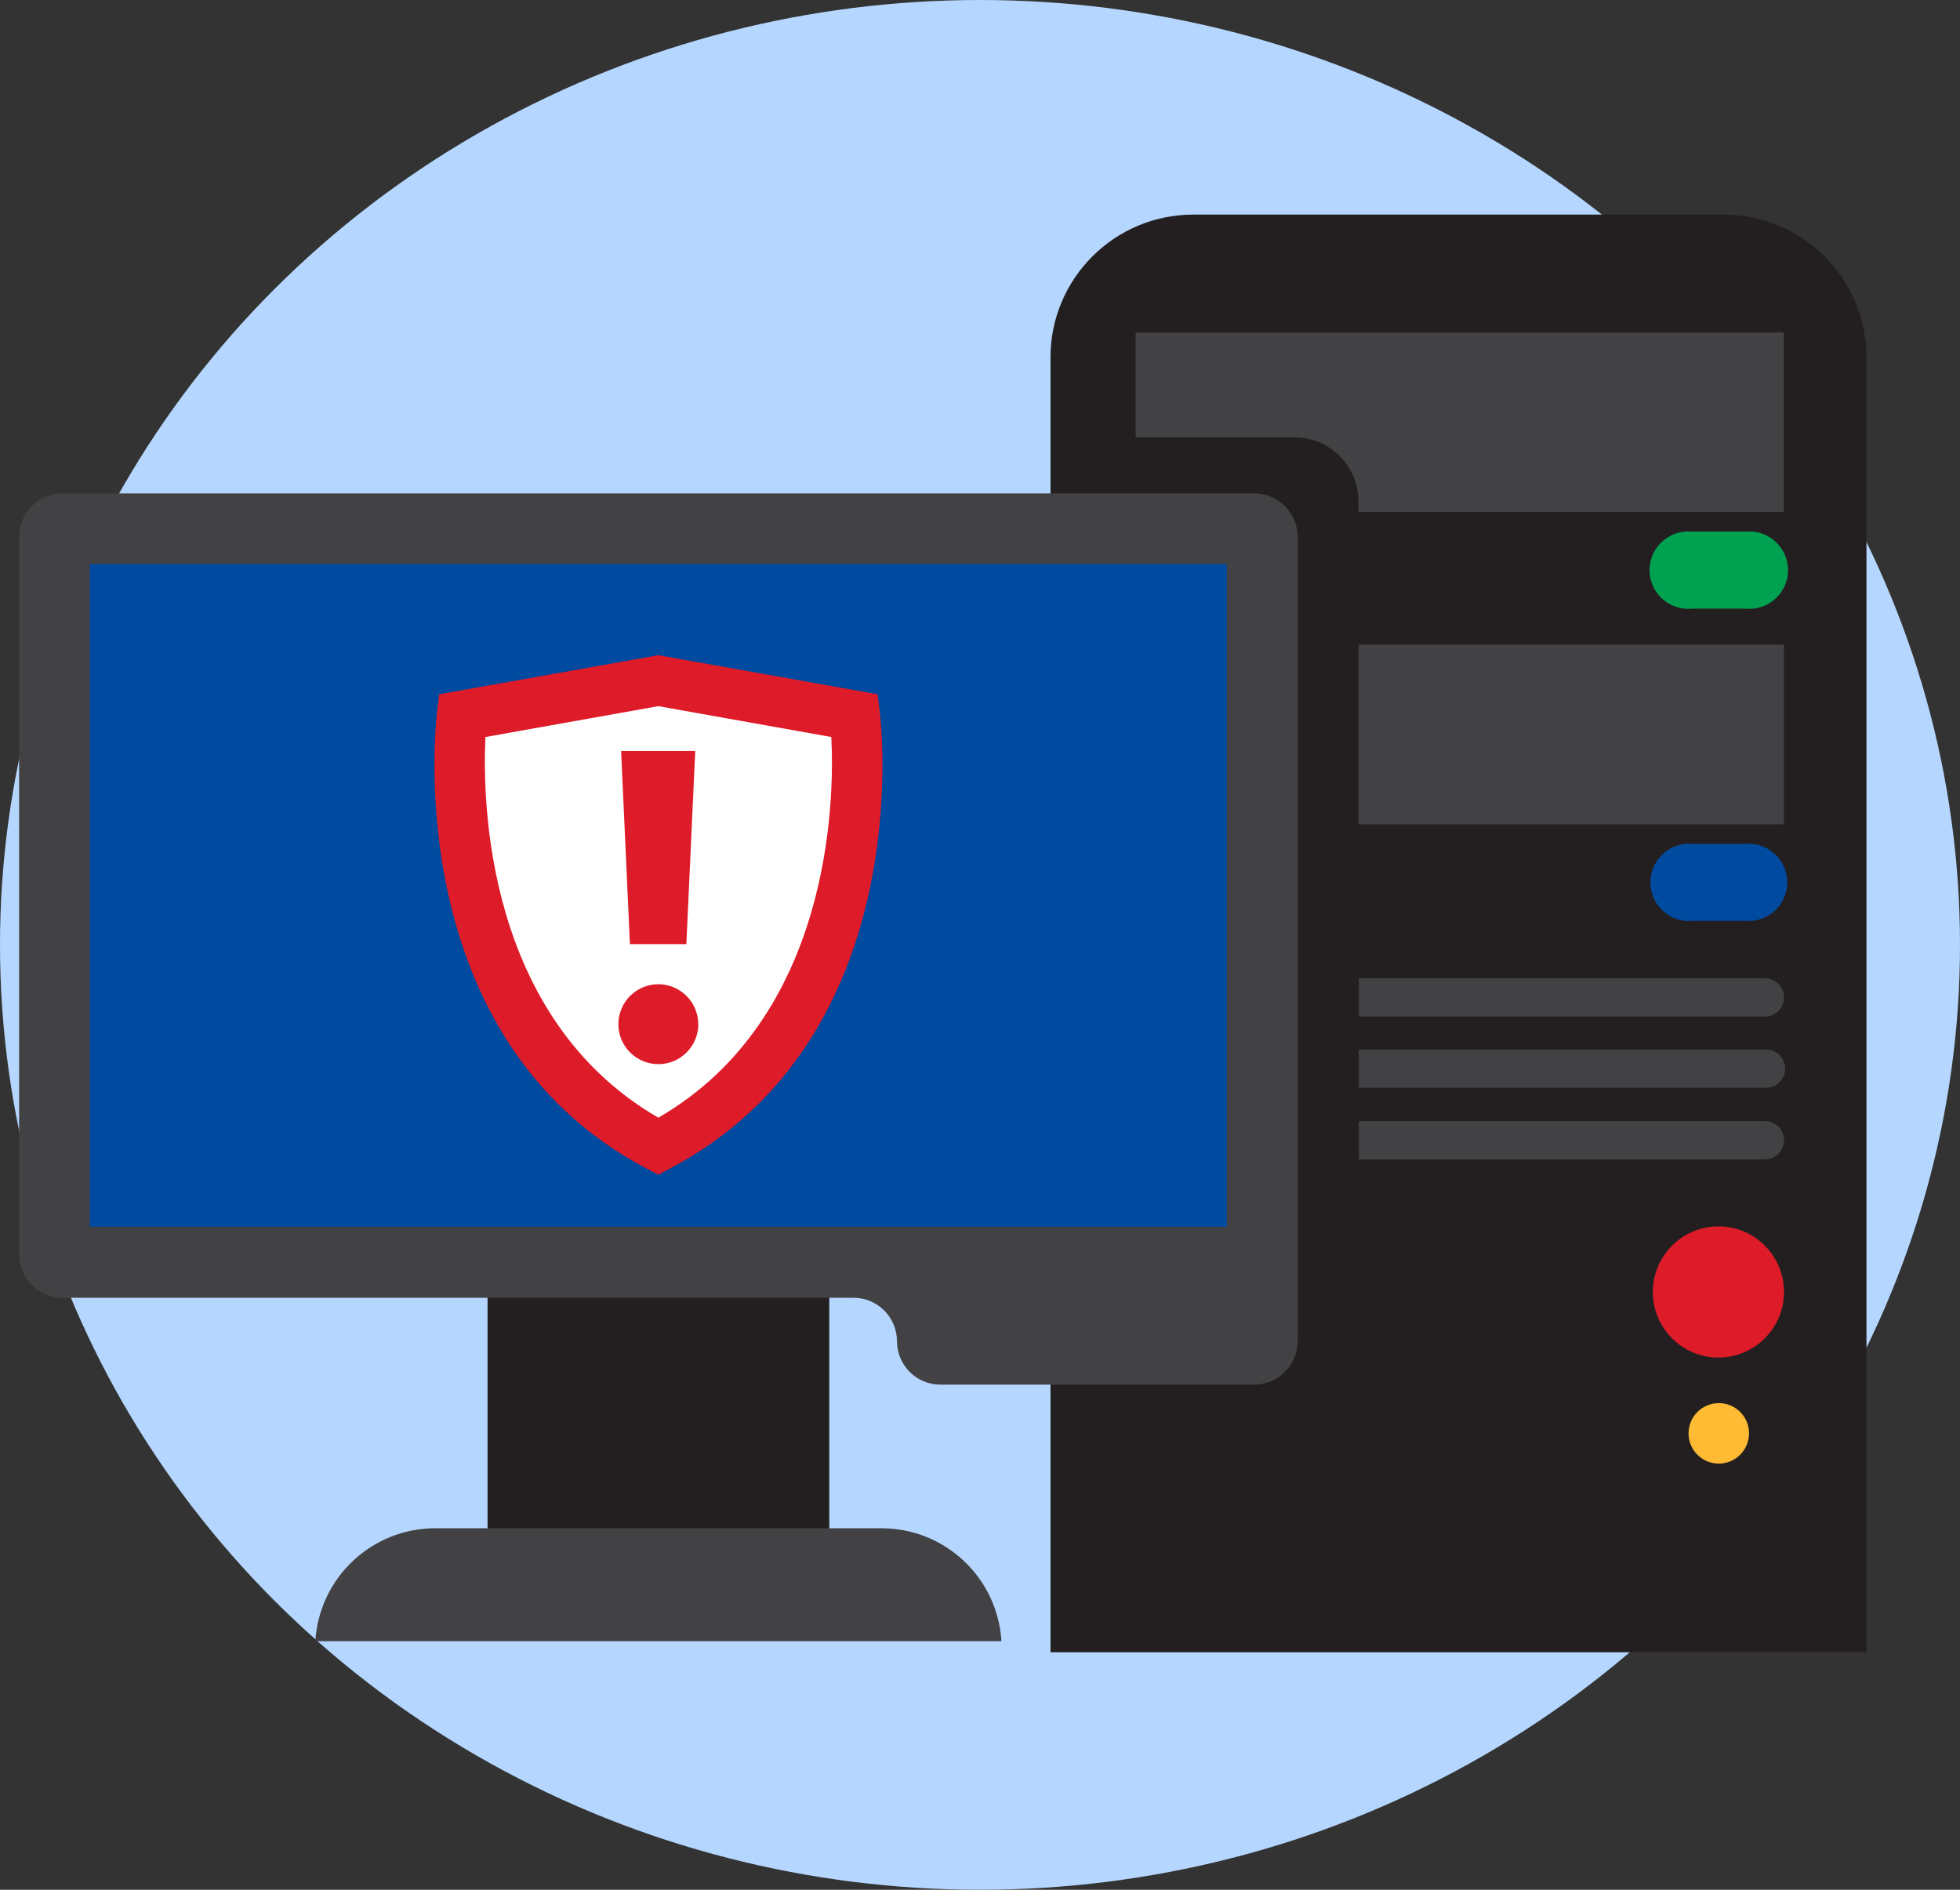
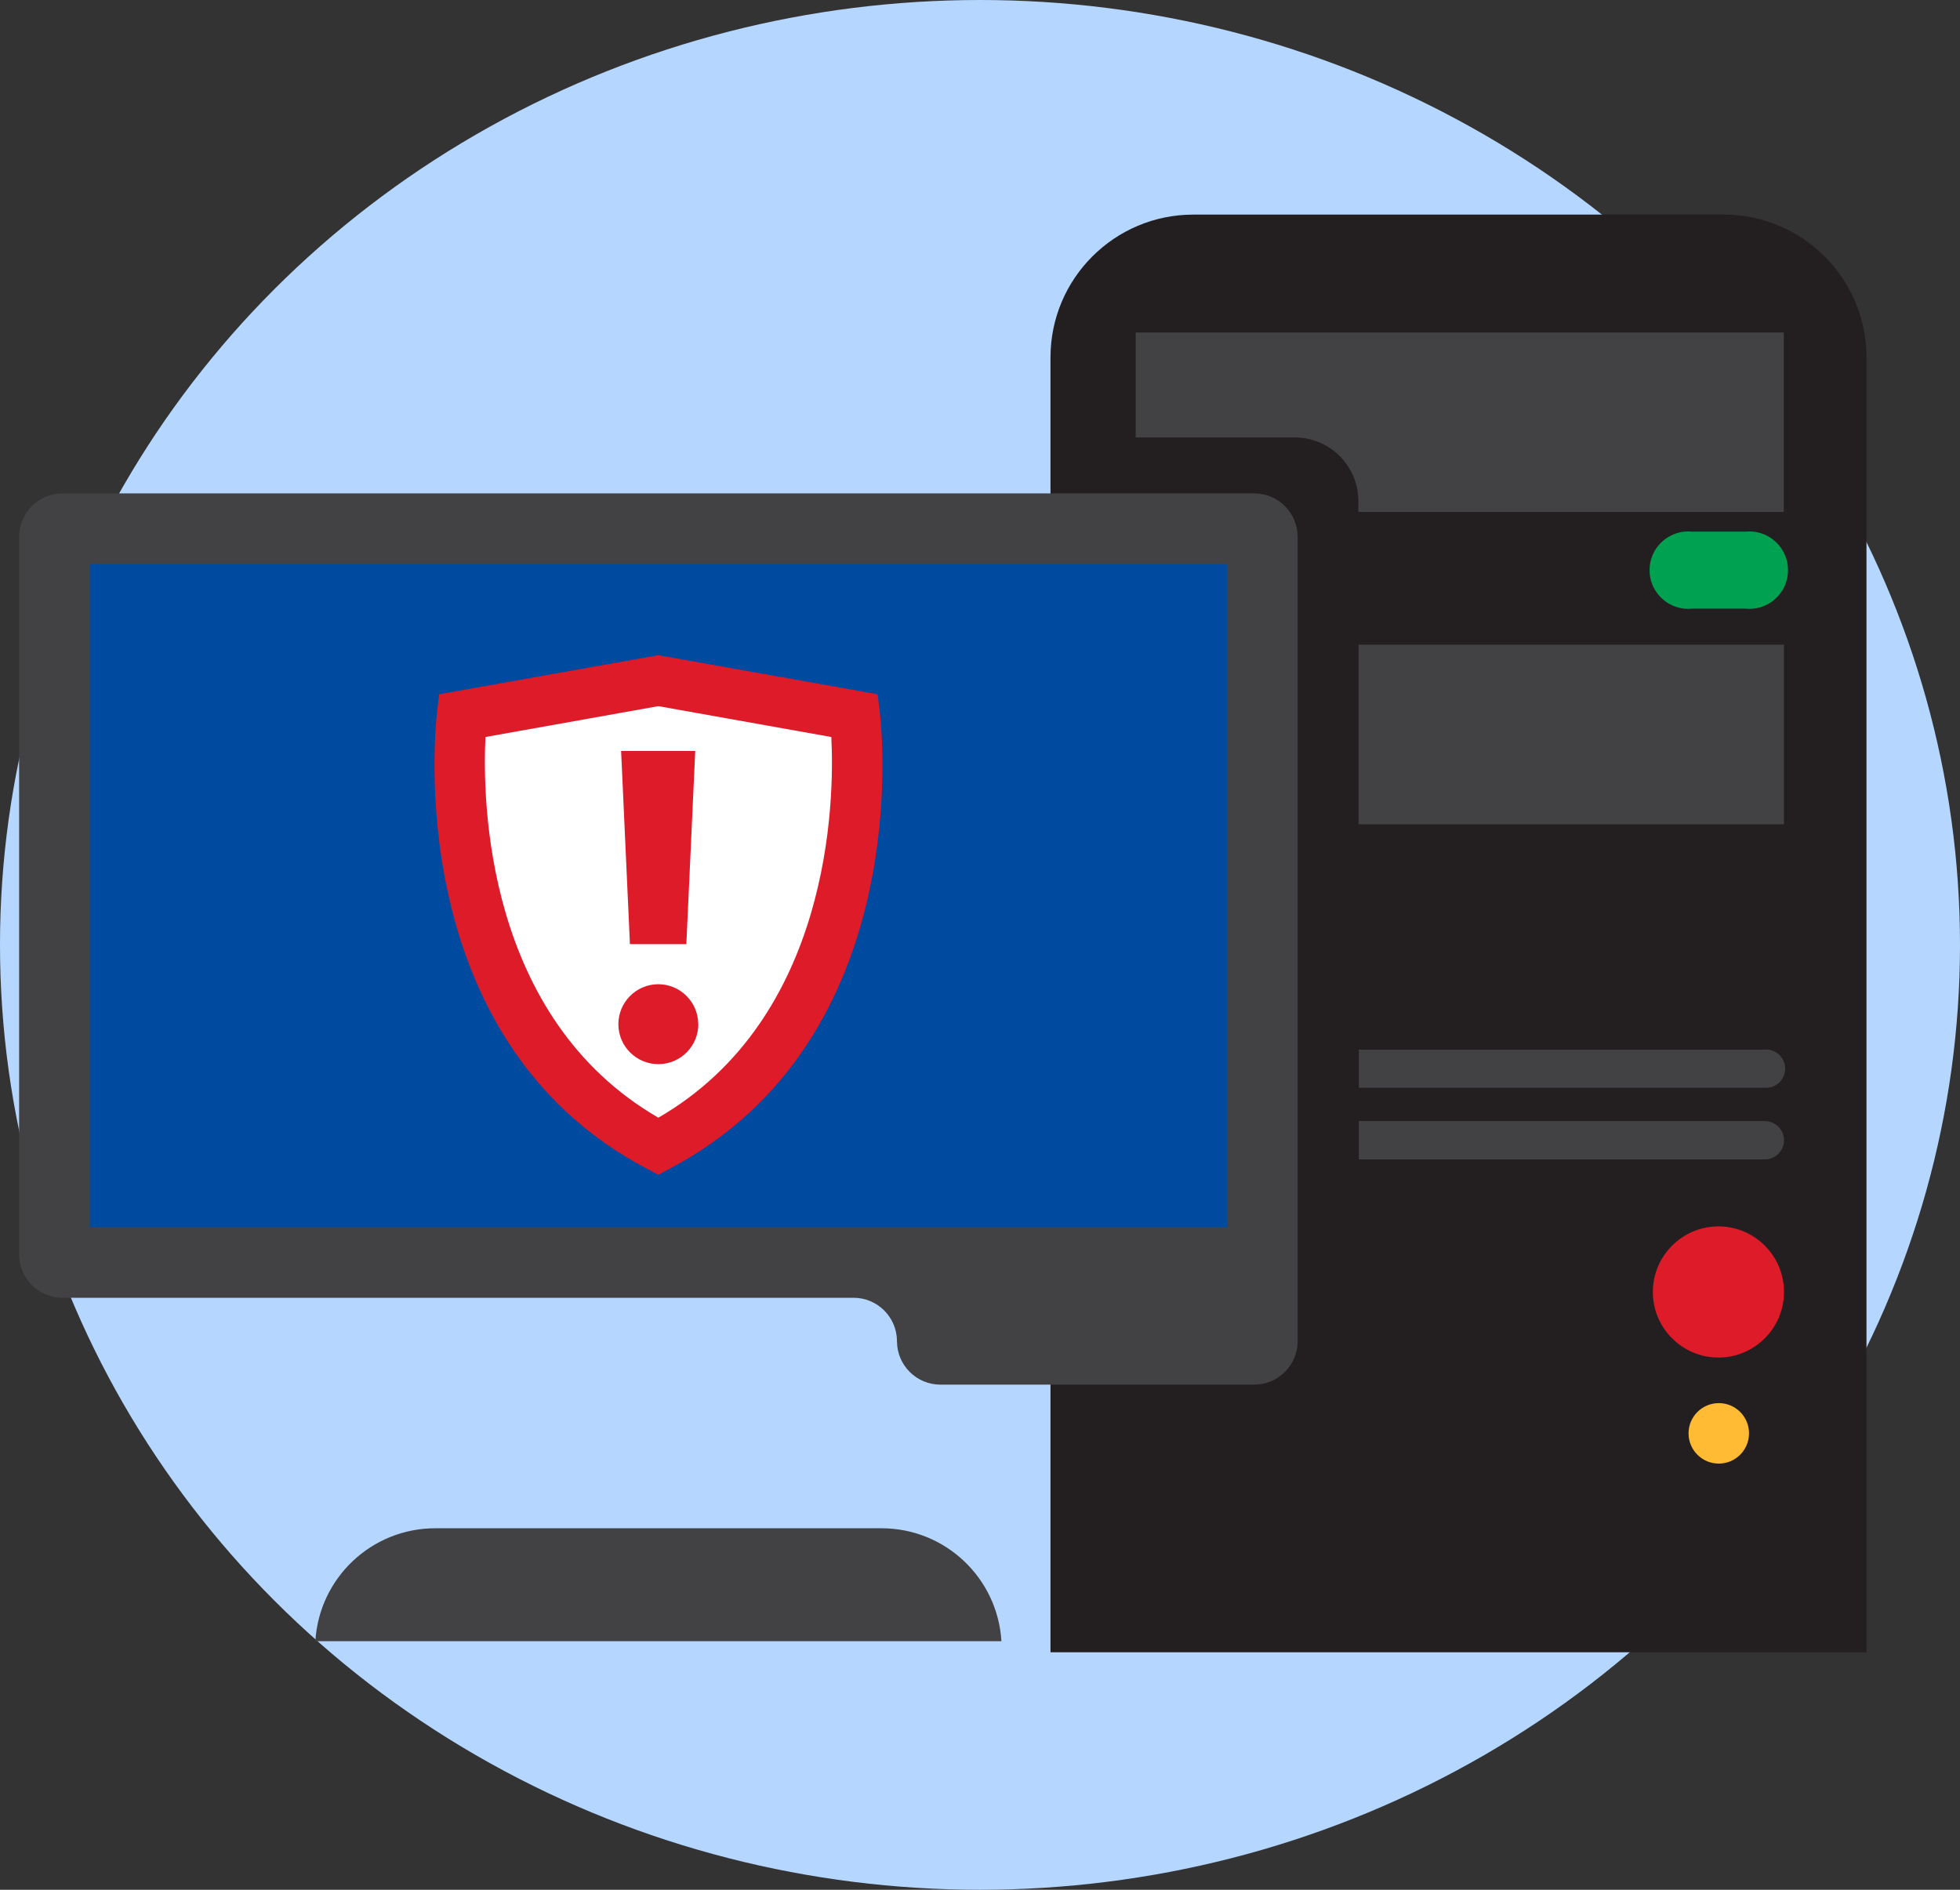
<svg xmlns="http://www.w3.org/2000/svg" id="Layer_2" viewBox="0 0 280 270">
  <rect x="0" y="0" width="280" height="270" fill="#333333" stroke="none" />
  <defs>
    <style>.cls-1{fill:#424143;}.cls-2{fill:#231f20;}.cls-3{fill:#004aa0;}.cls-4{fill:#00a251;}.cls-5{fill:#fb3;}.cls-6{fill:#fff;}.cls-7{fill:#b5d7ff;}.cls-8{fill:#de1b29;}</style>
  </defs>
  <g id="Layer_1-2">
    <ellipse class="cls-7" cx="140" cy="135" rx="140" ry="135" />
    <path class="cls-2" d="M246.24,30.66h-75.76c-11.27,0-20.41,9.14-20.41,20.41h0v185h116.57V51.07c0-11.27-9.13-20.4-20.4-20.41h0Z" />
    <path class="cls-4" d="M249.33,75.96h-7.57c-3.04-.32-5.76,1.89-6.08,4.92s1.89,5.76,4.92,6.08c.38.04.77.04,1.15,0h7.57c3.04.32,5.76-1.89,6.08-4.92.32-3.04-1.89-5.76-4.92-6.08-.38-.04-.77-.04-1.15,0Z" />
-     <path class="cls-3" d="M249.33,120.57h-7.57c-3.04-.26-5.71,1.99-5.97,5.03s1.99,5.71,5.03,5.97c.31.03.63.03.94,0h7.57c3.04.26,5.71-1.99,5.97-5.03.26-3.04-1.99-5.71-5.03-5.97-.31-.03-.63-.03-.94,0Z" />
    <path class="cls-8" d="M254.86,184.58c0,5.17-4.19,9.37-9.36,9.38-5.17,0-9.37-4.19-9.38-9.36,0-5.17,4.19-9.37,9.36-9.38h.01c5.17,0,9.36,4.19,9.37,9.36h0Z" />
    <path class="cls-5" d="M249.86,204.78c0,2.39-1.92,4.32-4.31,4.33-2.39,0-4.32-1.92-4.33-4.31,0-2.39,1.92-4.32,4.31-4.33h.02c2.38,0,4.31,1.93,4.31,4.31Z" />
-     <rect class="cls-2" x="69.65" y="183.42" width="48.82" height="44.54" />
    <path class="cls-1" d="M143.06,234.48c-.55-9.06-8.05-16.13-17.13-16.13h-63.75c-9.08,0-16.58,7.07-17.13,16.13h98.01Z" />
    <path class="cls-1" d="M2.73,76.7v102.47c-.02,3.43,2.74,6.23,6.17,6.25h113.04c3.42,0,6.19,2.78,6.2,6.2h0c0,3.43,2.78,6.21,6.21,6.21h44.82c3.43,0,6.21-2.78,6.21-6.21h0v-114.92c0-3.43-2.78-6.21-6.21-6.21H8.94c-3.43,0-6.21,2.78-6.21,6.21Z" />
    <rect class="cls-3" x="12.83" y="80.59" width="162.44" height="94.69" />
    <path class="cls-6" d="M122.13,102.25l-28.08-5-28.07,5s-5.38,43.91,28.07,61.54c33.46-17.63,28.08-61.54,28.08-61.54Z" />
    <path class="cls-8" d="M94.05,167.84l-1.67-.88c-35.23-18.54-30.14-63.25-29.96-65.14l.32-2.63,31.31-5.58,31.32,5.58.32,2.63c.23,1.89,5.27,46.58-30,65.14l-1.64.88ZM69.35,105.3c-.44,9.16,0,40.08,24.7,54.39,24.66-14.27,25.19-45.27,24.71-54.39l-24.71-4.41s-24.7,4.41-24.7,4.41Z" />
    <path class="cls-8" d="M99.76,146.29c.02,3.15-2.52,5.73-5.67,5.75s-5.73-2.52-5.75-5.67,2.52-5.73,5.67-5.75h0c3.15-.01,5.71,2.52,5.74,5.67h.01ZM89.99,134.89l-1.26-27.6h10.59l-1.27,27.6h-8.06Z" />
    <path class="cls-1" d="M162.24,47.5v15h22.72c5.02,0,9.09,4.07,9.09,9.09v1.55h60.78v-25.64h-92.59Z" />
    <path class="cls-1" d="M252.12,160.17h-58v5.48h58c1.51,0,2.74-1.23,2.74-2.74s-1.23-2.73-2.74-2.74h0Z" />
    <path class="cls-1" d="M252.12,149.97h-58v5.45h58c1.51.09,2.81-1.06,2.9-2.57.09-1.51-1.06-2.81-2.57-2.9h-.33v.02h0Z" />
    <rect class="cls-1" x="194.08" y="92.1" width="60.77" height="25.67" />
-     <path class="cls-1" d="M252.12,139.76h-58v5.48h58c1.51,0,2.74-1.23,2.74-2.74s-1.23-2.73-2.74-2.74h0Z" />
  </g>
</svg>